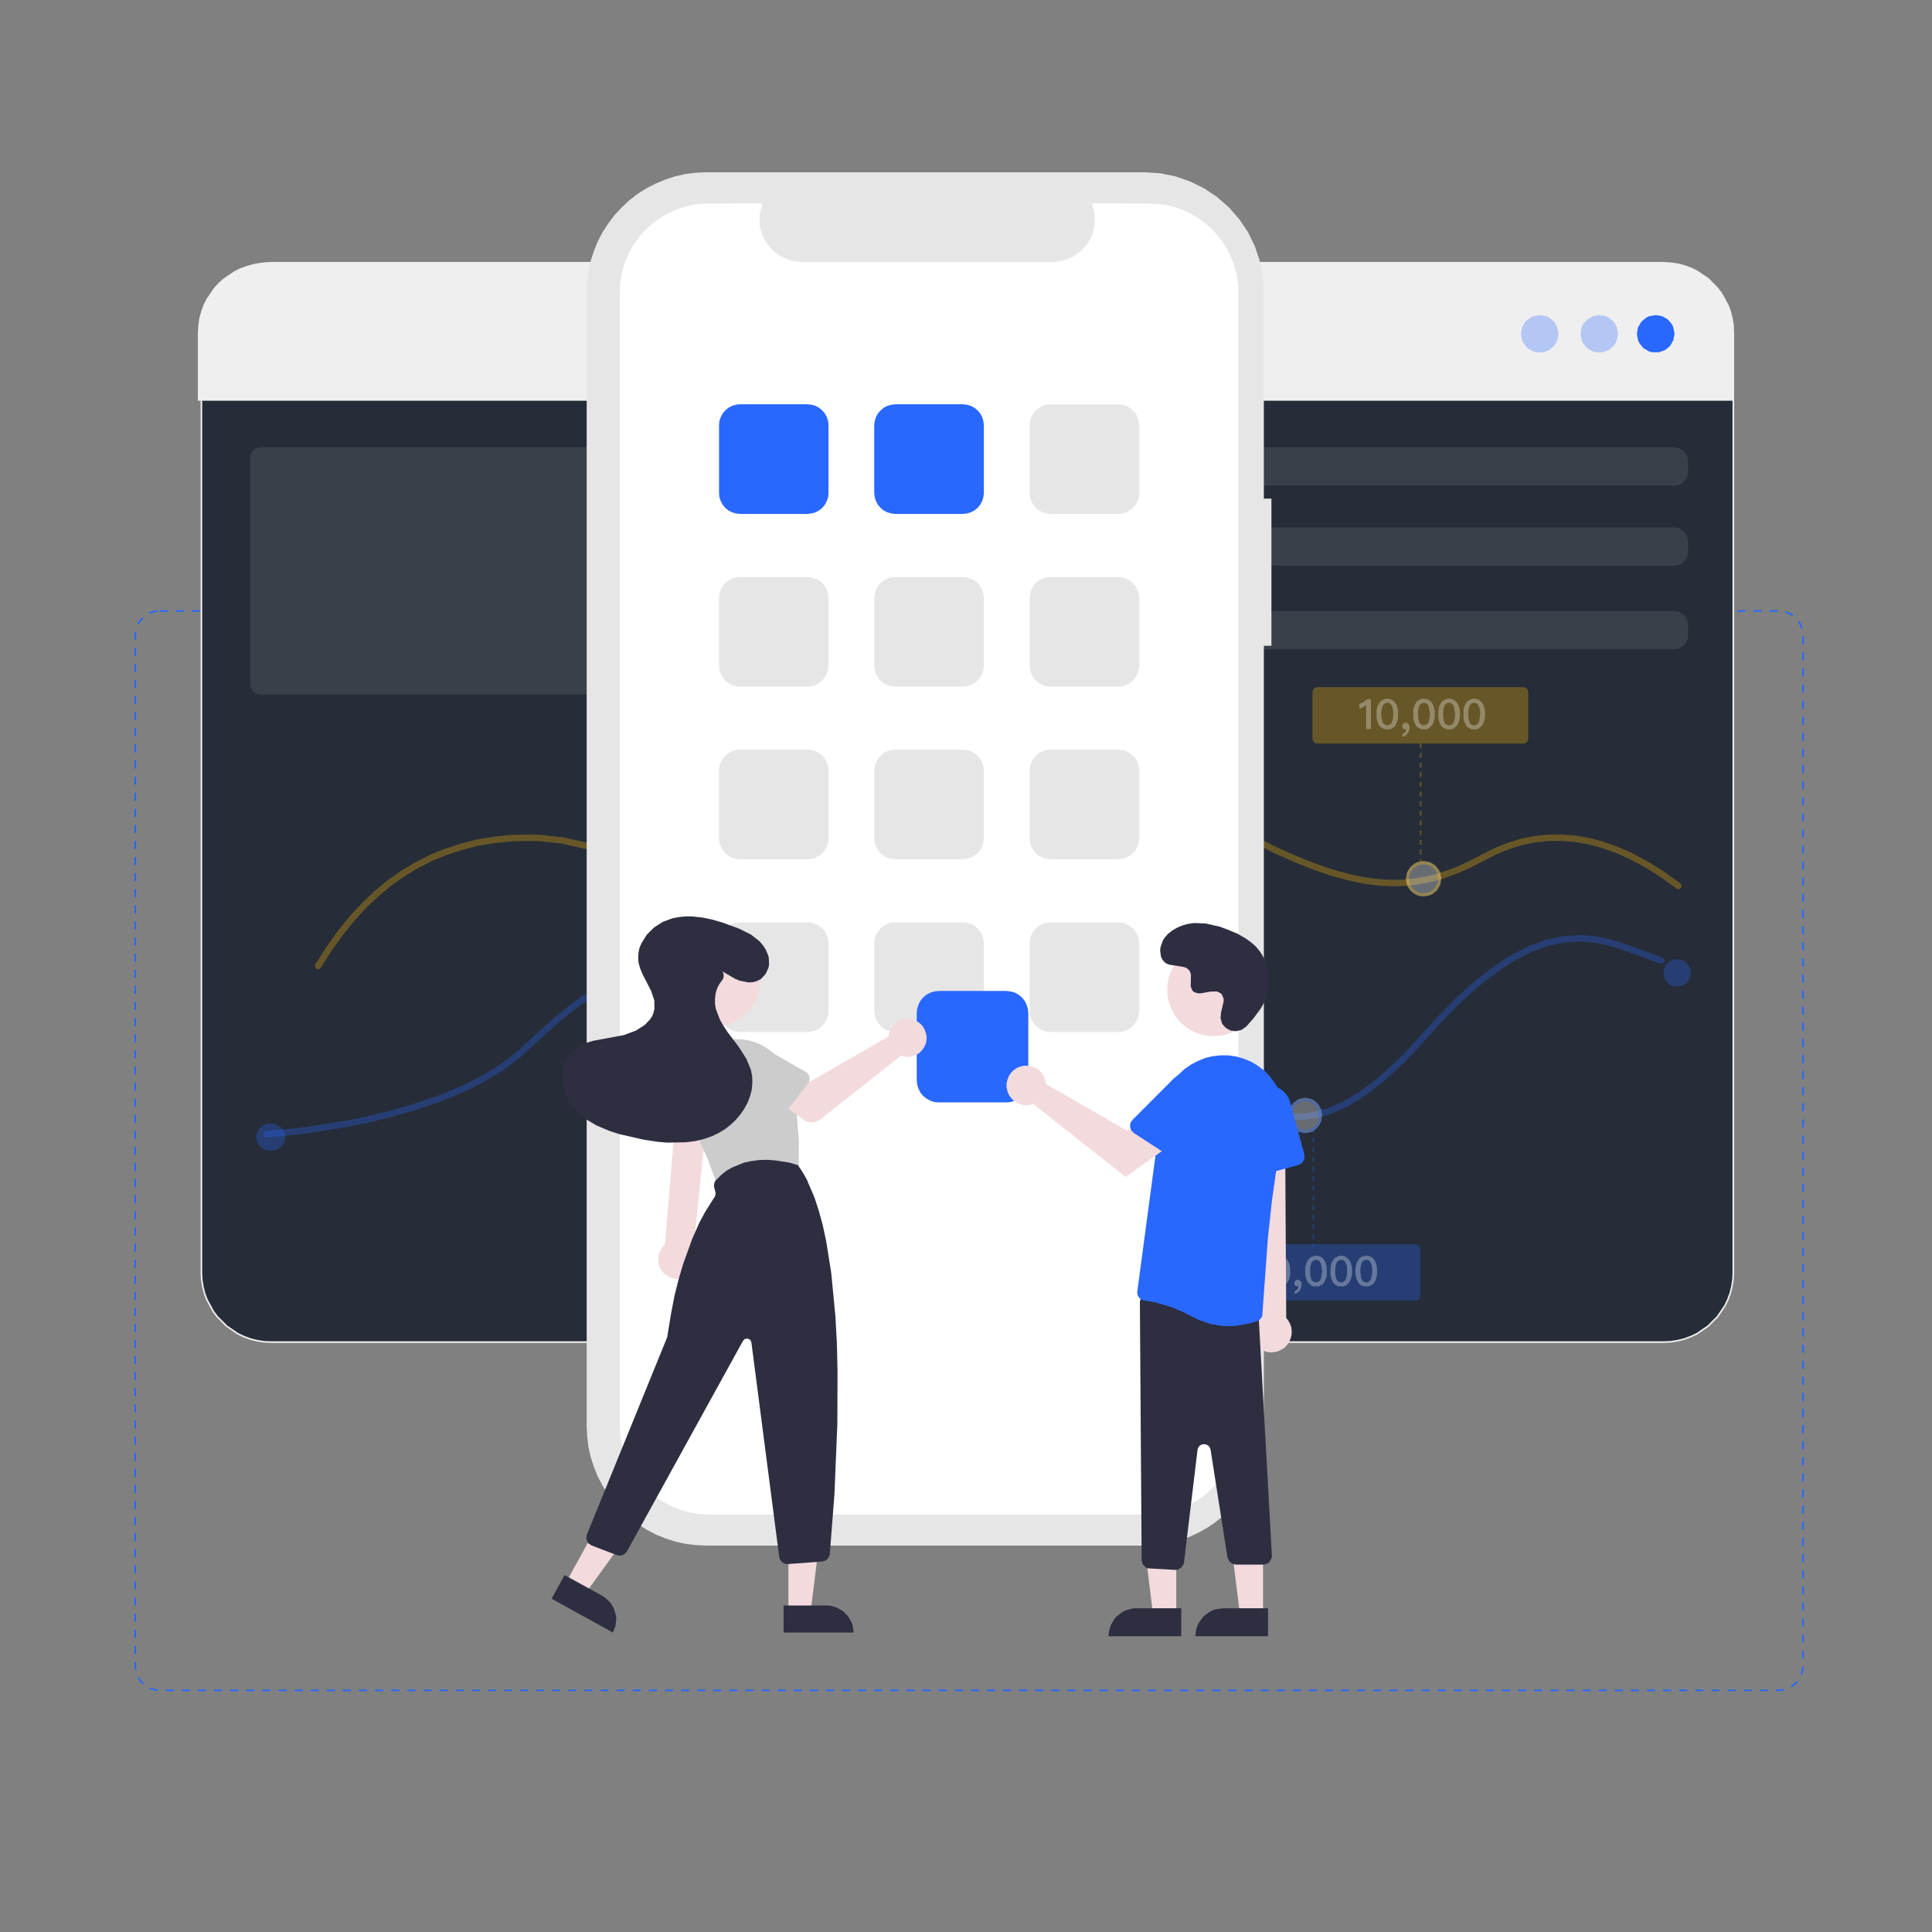
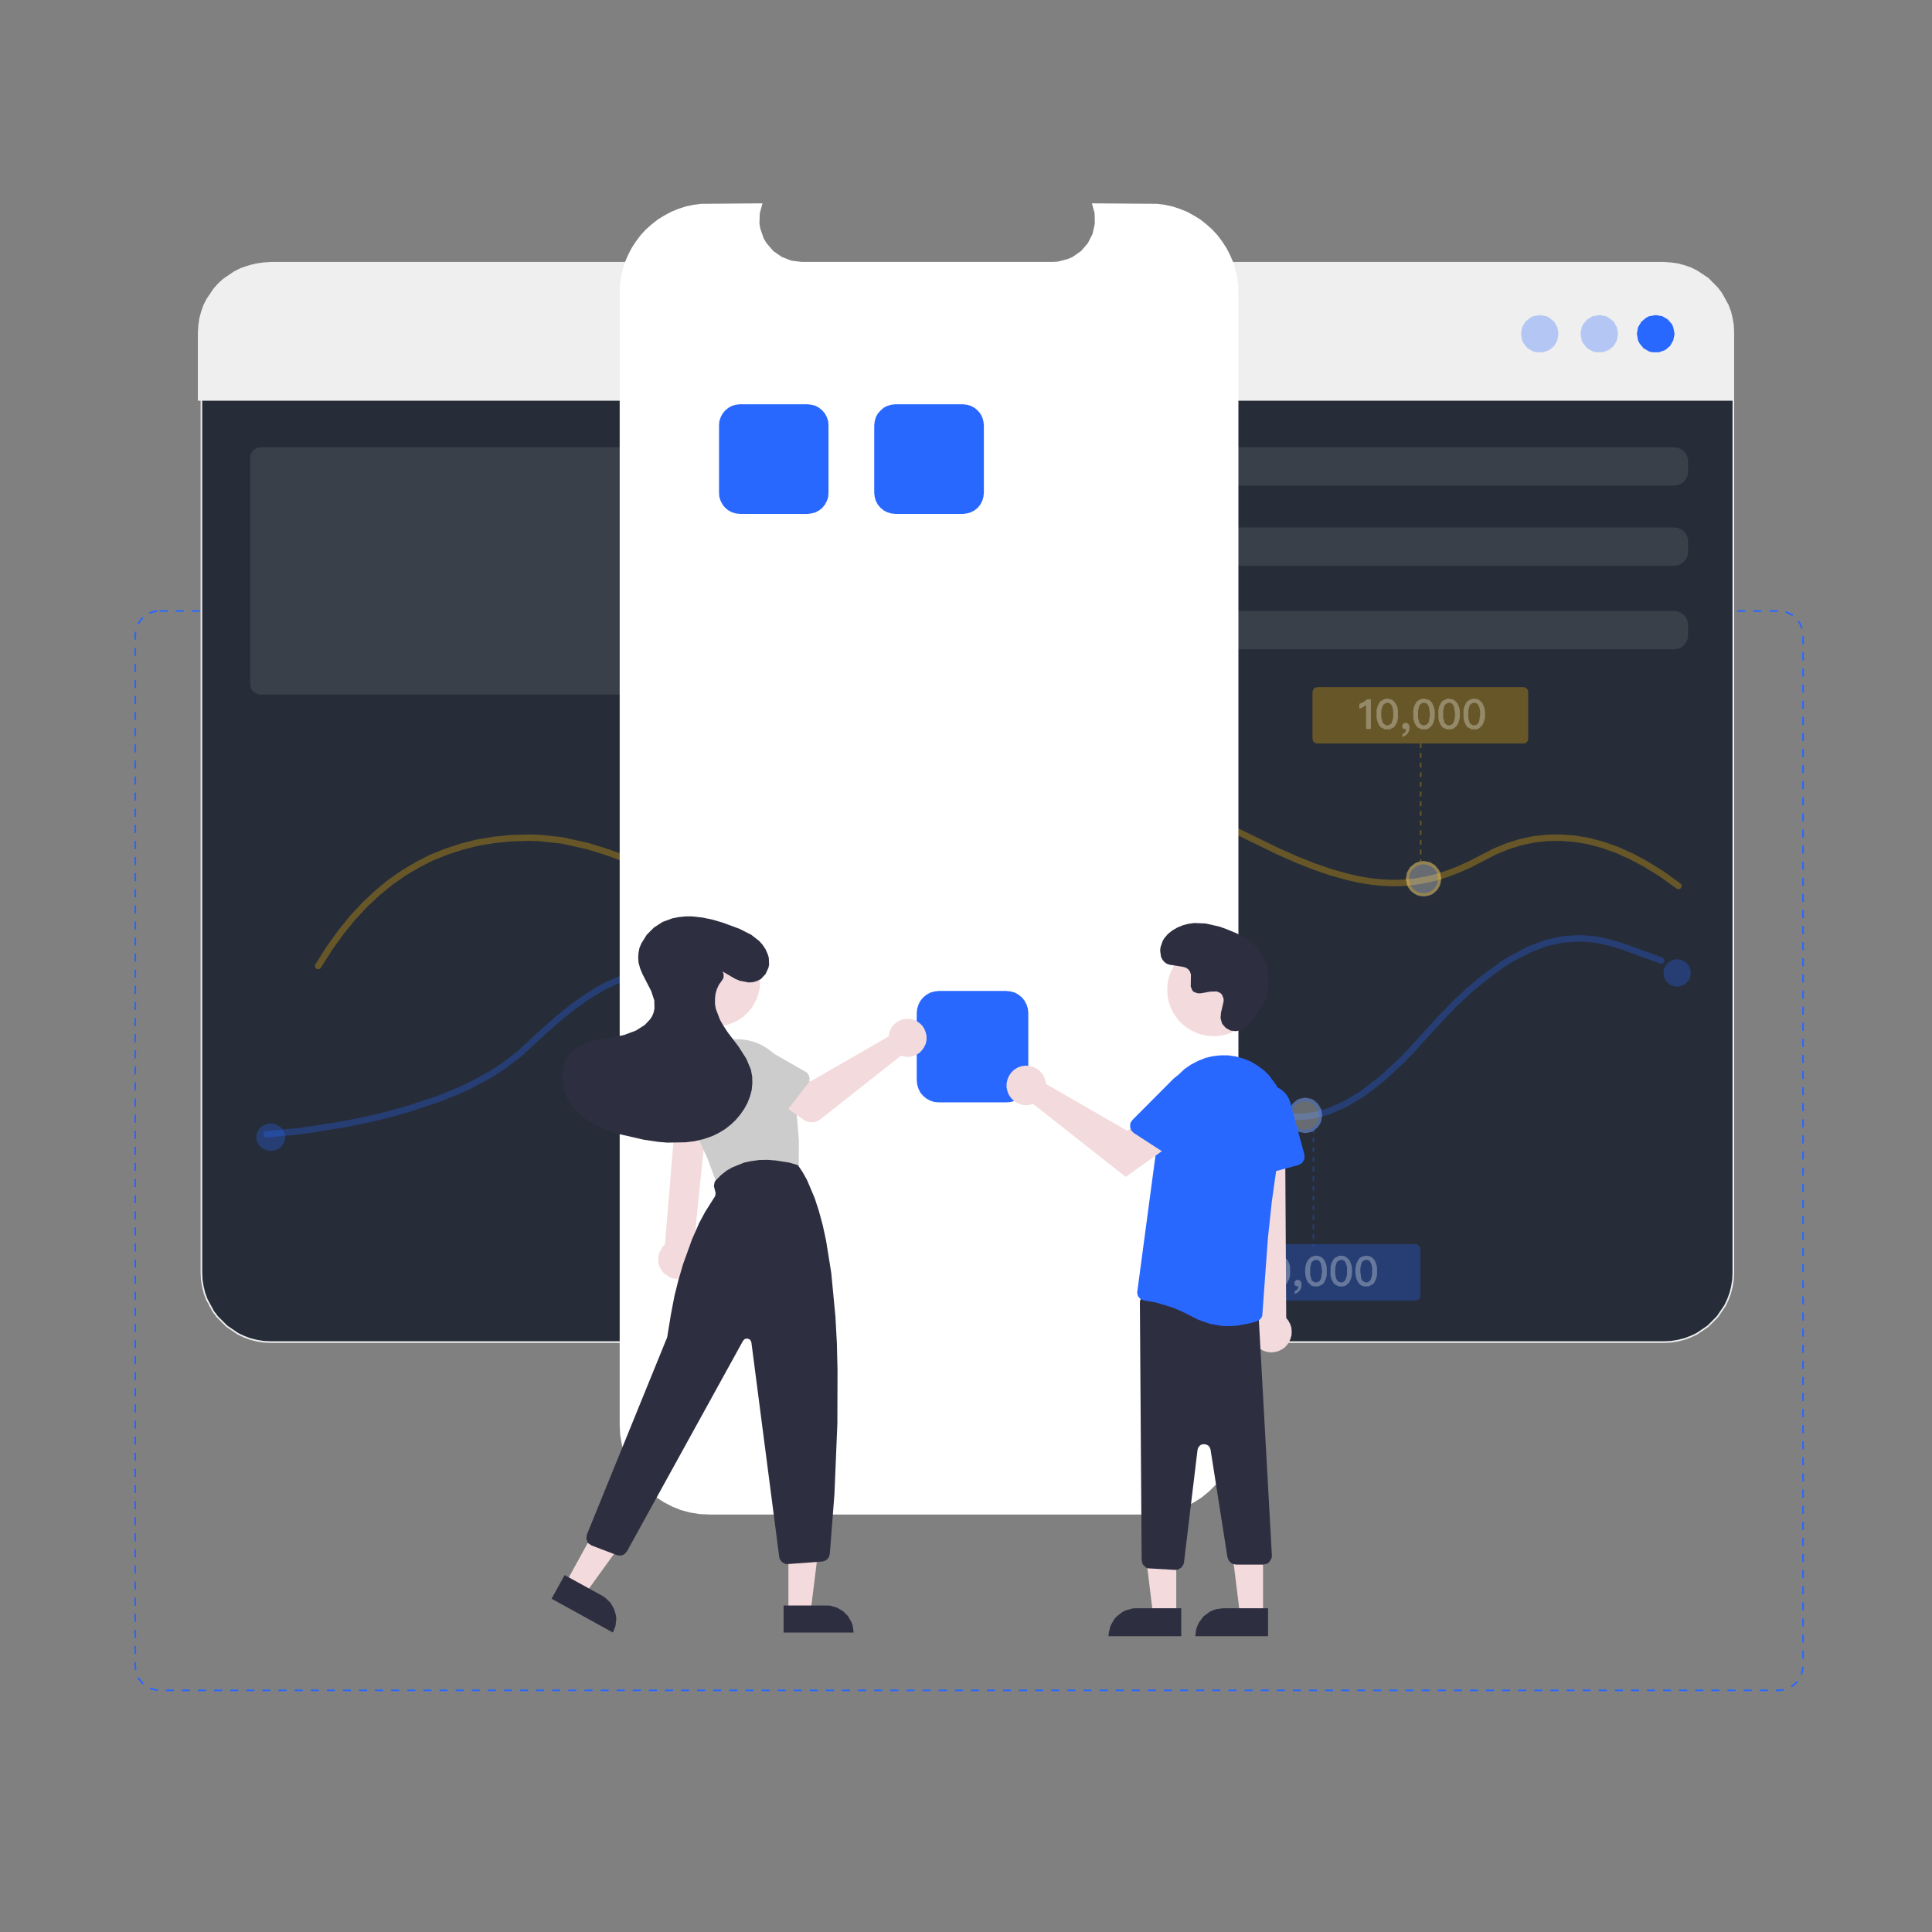
<svg xmlns="http://www.w3.org/2000/svg" height="1200" node-id="1" sillyvg="true" template-height="1200" template-width="1200" version="1.1" viewBox="0 0 1200 1200" width="1200">
  <rect x="0" y="0" width="1200" height="1200" fill="#808080" stroke="none" />
  <defs node-id="69" />
  <g node-id="72">
    <path d="M 99.10 379.50 L 1104.70 379.50 L 1107.50 379.70 L 1110.00 380.40 L 1112.40 381.50 L 1114.50 383.00 L 1116.30 384.90 L 1117.80 387.00 L 1118.90 389.30 L 1119.60 391.90 L 1119.90 394.60 L 1119.90 1034.70 L 1119.60 1037.50 L 1118.90 1040.00 L 1117.80 1042.40 L 1116.30 1044.50 L 1114.50 1046.30 L 1112.40 1047.80 L 1110.00 1048.90 L 1107.50 1049.60 L 1104.70 1049.90 L 99.10 1049.90 L 96.40 1049.60 L 93.80 1048.90 L 91.50 1047.80 L 89.40 1046.30 L 87.60 1044.50 L 86.10 1042.40 L 84.90 1040.00 L 84.30 1037.50 L 84.00 1034.70 L 84.00 394.60 L 84.30 391.90 L 84.90 389.30 L 86.10 387.00 L 87.60 384.90 L 89.40 383.00 L 91.50 381.50 L 93.80 380.40 L 96.40 379.70 L 99.10 379.50 Z" fill="none" group-id="2" id="line" node-id="4" stroke="#2867ff" stroke-dasharray="5 5" stroke-linecap="butt" stroke-width="1" target-height="670.4" target-width="1035.9" target-x="84" target-y="379.5" />
  </g>
  <g node-id="73">
    <g node-id="79">
      <path d="M 168.30 163.20 L 1033.40 163.20 L 1037.80 163.50 L 1042.10 164.10 L 1046.20 165.20 L 1050.20 166.60 L 1054.00 168.50 L 1060.90 173.10 L 1066.70 179.00 L 1069.20 182.30 L 1073.20 189.60 L 1074.70 193.60 L 1075.70 197.70 L 1076.40 202.00 L 1076.60 206.50 L 1076.60 790.40 L 1076.40 794.90 L 1075.70 799.10 L 1074.70 803.20 L 1073.20 807.20 L 1071.40 811.00 L 1066.70 817.90 L 1060.90 823.70 L 1054.00 828.40 L 1050.20 830.20 L 1046.20 831.70 L 1042.10 832.70 L 1037.80 833.40 L 1033.40 833.60 L 168.30 833.60 L 163.80 833.40 L 159.60 832.70 L 155.50 831.70 L 151.50 830.20 L 147.70 828.40 L 140.80 823.70 L 135.00 817.90 L 132.50 814.60 L 128.50 807.20 L 127.00 803.20 L 126.00 799.10 L 125.30 794.90 L 125.10 790.40 L 125.10 206.50 L 125.30 202.00 L 126.00 197.70 L 127.00 193.60 L 128.50 189.60 L 132.50 182.30 L 137.80 175.90 L 144.10 170.60 L 151.50 166.60 L 155.50 165.20 L 159.60 164.10 L 163.80 163.50 L 168.30 163.20 Z" fill="#262d38" fill-rule="evenodd" group-id="3,9" id="bg" node-id="6" stroke="#eeeeee" stroke-linecap="butt" stroke-width="1" target-height="670.4" target-width="951.5" target-x="125.1" target-y="163.2" />
    </g>
    <g node-id="80">
      <path d="M 166.20 163.20 L 1033.40 163.20 L 1037.80 163.50 L 1042.10 164.10 L 1046.20 165.20 L 1050.20 166.60 L 1057.50 170.60 L 1060.90 173.10 L 1066.70 179.00 L 1071.40 185.80 L 1073.20 189.60 L 1074.70 193.60 L 1075.70 197.70 L 1076.40 202.00 L 1076.60 206.50 L 1076.60 248.90 L 122.90 248.90 L 122.90 206.50 L 123.20 202.00 L 123.80 197.70 L 124.90 193.60 L 126.30 189.60 L 128.20 185.80 L 132.80 179.00 L 135.60 175.90 L 138.70 173.10 L 145.50 168.50 L 149.30 166.60 L 153.30 165.20 L 157.40 164.10 L 161.70 163.50 L 166.20 163.20 Z" fill="#efefef" fill-rule="evenodd" group-id="3,10" id="bg_title" node-id="7" stroke="none" target-height="85.7" target-width="953.7" target-x="122.9" target-y="163.2" />
    </g>
    <g node-id="81">
      <g node-id="114">
        <path d="M 956.40 195.70 L 960.50 196.40 L 962.30 197.30 L 965.30 199.80 L 967.30 203.30 L 968.00 207.30 L 967.30 211.40 L 965.30 214.90 L 962.30 217.40 L 958.50 218.80 L 954.20 218.80 L 952.30 218.30 L 948.80 216.30 L 946.30 213.20 L 945.40 211.40 L 944.70 207.30 L 945.40 203.30 L 947.40 199.80 L 950.50 197.30 L 952.30 196.40 L 956.40 195.70 Z M 993.30 195.70 L 997.40 196.40 L 999.20 197.30 L 1002.30 199.80 L 1004.30 203.30 L 1005.00 207.30 L 1004.30 211.40 L 1002.30 214.90 L 999.20 217.40 L 995.50 218.80 L 991.20 218.80 L 989.30 218.30 L 985.80 216.30 L 983.30 213.20 L 982.40 211.40 L 981.70 207.30 L 982.40 203.30 L 983.30 201.40 L 985.80 198.40 L 989.30 196.40 L 993.30 195.70 Z" fill="#2968ff" fill-opacity="0.3" fill-rule="evenodd" group-id="3,11,44" id="路径_1292" node-id="9" stroke="none" target-height="23.1" target-width="60.3" target-x="944.7" target-y="195.7" />
      </g>
      <path d="M 1028.40 195.70 L 1032.50 196.40 L 1035.90 198.40 L 1038.50 201.40 L 1039.30 203.30 L 1040.10 207.30 L 1039.30 211.40 L 1037.30 214.90 L 1034.30 217.40 L 1030.50 218.80 L 1026.20 218.80 L 1024.30 218.30 L 1020.80 216.30 L 1018.30 213.20 L 1017.40 211.40 L 1016.70 207.30 L 1017.40 203.30 L 1019.50 199.80 L 1022.50 197.30 L 1024.30 196.40 L 1028.40 195.70 Z" fill="#2968ff" fill-rule="evenodd" group-id="3,11,45" id="路径_1295" node-id="10" stroke="none" target-height="23.1" target-width="23.4" target-x="1016.7" target-y="195.7" />
    </g>
  </g>
  <g node-id="74">
    <g node-id="82">
      <g node-id="116">
        <path d="M 165.60 704.50 L 184.00 702.80 L 192.90 701.60 L 215.20 698.00 L 228.00 695.40 L 241.00 692.30 L 254.50 688.50 L 272.50 682.50 L 281.40 678.90 L 290.10 675.10 L 298.40 670.80 L 306.40 666.30 L 312.20 662.50 L 322.80 654.40 L 337.70 640.60 L 347.10 632.40 L 355.80 625.40 L 362.80 620.40 L 369.40 616.10 L 375.80 612.50 L 382.00 609.60 L 388.40 607.00 L 394.80 605.10 L 401.00 603.90 L 407.20 603.20 L 412.20 603.20 L 417.20 603.50 L 422.30 604.30 L 427.50 605.40 L 432.90 607.10 L 439.20 609.60 L 445.80 612.80 L 452.80 616.80 L 460.20 621.70 L 489.60 643.30 L 499.10 649.80 L 511.90 657.60 L 518.30 660.80 L 525.00 663.60 L 531.70 665.90 L 538.60 667.50 L 543.90 668.30 L 549.30 668.70 L 555.00 668.60 L 560.80 668.20 L 566.50 667.20 L 572.60 665.80 L 578.90 663.70 L 585.70 661.10 L 592.10 658.10 L 599.00 654.40 L 606.30 649.90 L 621.10 639.90 L 627.60 636.10 L 633.70 632.90 L 639.40 630.40 L 645.50 628.10 L 651.30 626.50 L 656.70 625.30 L 661.80 624.60 L 672.20 624.40 L 681.70 625.60 L 687.80 627.10 L 693.60 629.00 L 699.10 631.40 L 709.60 637.10 L 721.50 645.40 L 745.50 664.30 L 755.50 670.50 L 772.20 681.90 L 778.30 685.60 L 784.90 688.90 L 789.50 690.70 L 794.40 692.10 L 799.50 693.10 L 804.70 693.60 L 810.30 693.50 L 816.30 692.70 L 825.30 690.30 L 835.60 685.70 L 846.00 679.50 L 858.00 670.30 L 869.90 659.40 L 876.60 652.50 L 894.50 632.80 L 904.20 622.80 L 913.10 614.60 L 920.10 608.70 L 932.70 599.30 L 938.40 595.70 L 950.10 589.60 L 960.50 585.70 L 970.70 583.50 L 980.10 582.80 L 986.30 583.10 L 992.20 583.80 L 998.00 585.00 L 1006.60 587.40 L 1031.80 596.60" fill="none" group-id="4,12,46" id="路径_2330" node-id="13" stroke="#2867ff" stroke-linecap="round" stroke-opacity="0.298" stroke-width="4" target-height="121.7" target-width="866.2" target-x="165.6" target-y="582.8" />
      </g>
      <g node-id="117">
        <path d="M 177.20 706.30 L 176.90 708.60 L 176.00 710.60 L 174.60 712.30 L 172.80 713.70 L 170.60 714.50 L 168.20 714.80 L 165.80 714.50 L 163.70 713.70 L 161.80 712.30 L 160.40 710.60 L 159.50 708.60 L 159.20 706.30 L 159.50 704.10 L 160.40 702.00 L 161.80 700.30 L 163.70 699.00 L 165.80 698.10 L 168.20 697.80 L 170.60 698.10 L 172.80 699.00 L 174.60 700.30 L 176.00 702.00 L 176.90 704.10 L 177.20 706.30 Z" fill="#2867ff" fill-opacity="0.298" fill-rule="nonzero" group-id="4,12,47" id="椭圆_113" node-id="14" stroke="none" target-height="17" target-width="18" target-x="159.2" target-y="697.8" />
      </g>
      <g node-id="118">
        <path d="M 168.20 695.30 L 170.40 695.50 L 172.60 696.10 L 174.50 697.10 L 176.30 698.50 L 177.80 700.20 L 178.80 702.10 L 179.50 704.10 L 179.70 706.30 L 179.50 708.50 L 178.80 710.60 L 177.80 712.50 L 176.30 714.20 L 174.50 715.50 L 172.60 716.50 L 170.40 717.10 L 168.20 717.30 L 166.00 717.10 L 163.90 716.50 L 161.90 715.50 L 160.10 714.20 L 158.70 712.50 L 157.60 710.60 L 156.90 708.50 L 156.70 706.30 L 156.90 704.10 L 157.60 702.10 L 158.70 700.20 L 160.10 698.50 L 161.90 697.10 L 163.90 696.10 L 166.00 695.50 L 168.20 695.30 Z M 168.20 712.30 L 169.90 712.20 L 171.40 711.60 L 172.70 710.70 L 173.70 709.50 L 174.40 708.00 L 174.70 706.30 L 174.40 704.70 L 173.70 703.20 L 171.40 701.10 L 169.90 700.50 L 166.50 700.50 L 165.00 701.10 L 162.70 703.20 L 162.00 704.70 L 161.70 706.30 L 162.00 708.00 L 162.70 709.50 L 163.70 710.70 L 165.00 711.60 L 166.50 712.20 L 168.20 712.30 Z" fill="#2867ff" fill-opacity="0" fill-rule="nonzero" group-id="4,12,48" id="椭圆_113_-_轮廓" node-id="15" stroke="none" target-height="22" target-width="23" target-x="156.7" target-y="695.3" />
      </g>
      <g node-id="119">
        <path d="M 1050.20 604.30 L 1049.90 606.60 L 1049.10 608.60 L 1047.70 610.30 L 1046.00 611.70 L 1044.00 612.50 L 1041.70 612.80 L 1039.40 612.50 L 1037.40 611.70 L 1035.70 610.30 L 1034.40 608.60 L 1033.50 606.60 L 1033.20 604.30 L 1033.50 602.10 L 1034.40 600.00 L 1035.70 598.30 L 1037.40 597.00 L 1039.40 596.10 L 1041.70 595.80 L 1044.00 596.10 L 1046.00 597.00 L 1047.70 598.30 L 1049.10 600.00 L 1049.90 602.10 L 1050.20 604.30 Z" fill="#2867ff" fill-opacity="0.298" fill-rule="nonzero" group-id="4,12,49" id="椭圆_114" node-id="16" stroke="none" target-height="17" target-width="17" target-x="1033.2" target-y="595.8" />
      </g>
      <g node-id="120">
        <path d="M 1041.70 593.30 L 1045.60 594.00 L 1047.30 594.80 L 1050.10 597.20 L 1052.00 600.50 L 1052.70 604.30 L 1052.00 608.20 L 1050.10 611.40 L 1047.30 613.80 L 1043.70 615.10 L 1039.70 615.10 L 1037.90 614.60 L 1034.60 612.70 L 1032.20 609.90 L 1031.40 608.20 L 1030.70 604.30 L 1031.40 600.50 L 1033.30 597.20 L 1036.20 594.80 L 1037.90 594.00 L 1041.70 593.30 Z M 1041.70 610.30 L 1043.30 610.10 L 1046.00 608.60 L 1046.90 607.40 L 1047.50 606.00 L 1047.70 604.30 L 1047.50 602.70 L 1046.90 601.30 L 1044.70 599.20 L 1043.30 598.60 L 1041.70 598.30 L 1040.10 598.60 L 1038.70 599.20 L 1036.50 601.30 L 1035.90 602.70 L 1035.70 604.30 L 1035.90 606.00 L 1036.50 607.40 L 1037.50 608.60 L 1038.70 609.50 L 1040.10 610.10 L 1041.70 610.30 Z" fill="#2867ff" fill-opacity="0" fill-rule="nonzero" group-id="4,12,50" id="椭圆_114_-_轮廓" node-id="17" stroke="none" target-height="21.8" target-width="22" target-x="1030.7" target-y="593.3" />
      </g>
      <g node-id="121">
        <path d="M 821.20 692.80 L 820.60 696.70 L 818.70 699.90 L 816.00 702.30 L 814.40 703.10 L 810.70 703.80 L 807.00 703.10 L 805.40 702.30 L 802.70 699.90 L 800.90 696.70 L 800.20 692.80 L 800.90 689.00 L 802.70 685.70 L 805.40 683.30 L 807.00 682.50 L 810.70 681.80 L 814.40 682.50 L 816.00 683.30 L 818.70 685.70 L 820.60 689.00 L 821.20 692.80 Z" fill="#ffffff" fill-opacity="0.298" fill-rule="nonzero" group-id="4,12,51" id="椭圆_115" node-id="18" stroke="none" target-height="22" target-width="21" target-x="800.2" target-y="681.8" />
      </g>
      <g node-id="122">
        <path d="M 810.70 683.80 L 808.40 684.20 L 806.30 685.20 L 804.60 686.60 L 803.30 688.40 L 802.50 690.50 L 802.20 692.80 L 802.50 695.20 L 803.30 697.30 L 804.60 699.10 L 806.30 700.50 L 808.40 701.40 L 810.70 701.80 L 813.00 701.40 L 815.10 700.50 L 816.80 699.10 L 818.10 697.30 L 819.00 695.20 L 819.20 692.80 L 819.00 690.50 L 818.10 688.40 L 816.80 686.60 L 815.10 685.20 L 813.00 684.20 L 810.70 683.80 M 810.70 681.80 L 814.50 682.60 L 817.60 684.50 L 819.90 687.40 L 820.60 689.10 L 821.20 692.80 L 820.60 696.60 L 818.80 699.80 L 816.10 702.20 L 814.50 703.10 L 810.70 703.80 L 807.00 703.10 L 805.30 702.20 L 802.60 699.80 L 800.80 696.60 L 800.20 692.80 L 800.80 689.10 L 801.60 687.40 L 803.80 684.50 L 807.00 682.60 L 810.70 681.80 Z" fill="#2867ff" fill-opacity="0.298" fill-rule="nonzero" group-id="4,12,52" id="椭圆_115_-_轮廓" node-id="19" stroke="none" target-height="22" target-width="21" target-x="800.2" target-y="681.8" />
      </g>
      <g node-id="123">
        <g node-id="128">
          <path d="M 751.20 772.80 L 879.20 772.80 L 880.40 773.10 L 881.30 773.70 L 882.00 774.70 L 882.20 775.80 L 882.20 804.80 L 882.00 806.00 L 881.30 807.00 L 880.40 807.60 L 879.20 807.80 L 751.20 807.80 L 750.00 807.60 L 749.10 807.00 L 748.50 806.00 L 748.20 804.80 L 748.20 775.80 L 748.50 774.70 L 749.10 773.70 L 750.00 773.10 L 751.20 772.80 Z" fill="#2867ff" fill-opacity="0.298" fill-rule="nonzero" group-id="4,12,53,58" id="矩形_1563" node-id="21" stroke="none" target-height="35" target-width="134" target-x="748.2" target-y="772.8" />
        </g>
        <g node-id="129">
          <path d="M 782.20 780.30 L 779.90 782.10 L 777.30 783.20 L 777.30 786.20 L 779.50 785.30 L 781.50 783.90 L 781.50 798.80 L 784.50 798.80 L 784.50 780.30 Z M 794.70 779.90 L 793.20 780.10 L 790.60 781.40 L 789.60 782.60 L 788.60 784.80 L 788.00 787.10 L 788.00 792.00 L 788.60 794.30 L 789.60 796.50 L 790.60 797.70 L 791.80 798.50 L 793.20 799.00 L 796.20 799.00 L 798.80 797.70 L 799.70 796.50 L 800.80 794.30 L 801.30 792.00 L 801.30 787.10 L 800.80 784.80 L 799.70 782.60 L 797.60 780.60 L 794.70 779.90 Z M 794.70 782.50 L 796.00 782.70 L 797.00 783.50 L 797.80 785.00 L 798.40 789.60 L 798.30 791.90 L 797.40 795.10 L 795.70 796.40 L 794.70 796.60 L 793.60 796.40 L 792.00 795.20 L 791.00 791.90 L 790.90 789.60 L 791.00 787.20 L 792.00 783.90 L 793.60 782.70 L 794.70 782.50 Z M 806.10 794.90 L 805.20 795.00 L 804.00 796.20 L 804.00 797.80 L 804.40 798.40 L 805.10 798.90 L 806.50 798.90 L 805.90 800.80 L 804.10 802.00 L 804.10 803.70 L 805.90 802.90 L 807.30 801.60 L 808.20 799.90 L 808.40 796.80 L 807.80 795.80 L 807.10 795.10 L 806.10 794.90 Z M 817.40 779.90 L 814.50 780.60 L 812.40 782.60 L 811.30 784.80 L 810.80 787.10 L 810.60 789.60 L 810.80 792.00 L 811.30 794.30 L 812.40 796.50 L 814.50 798.50 L 815.90 799.00 L 818.90 799.00 L 821.50 797.70 L 822.50 796.50 L 823.50 794.30 L 824.10 792.00 L 824.10 787.10 L 823.50 784.80 L 822.50 782.60 L 821.50 781.40 L 820.30 780.60 L 818.90 780.10 L 817.40 779.90 Z M 817.40 782.50 L 818.70 782.70 L 819.70 783.50 L 820.50 785.00 L 821.20 789.60 L 820.50 794.20 L 819.40 795.90 L 817.40 796.60 L 816.40 796.40 L 814.70 795.20 L 813.80 791.90 L 813.80 787.20 L 814.70 783.90 L 816.30 782.70 L 817.40 782.50 Z M 833.00 779.90 L 831.50 780.10 L 828.90 781.40 L 828.00 782.60 L 826.90 784.80 L 826.40 787.10 L 826.40 792.00 L 826.90 794.30 L 828.00 796.50 L 828.90 797.70 L 831.50 799.00 L 834.50 799.00 L 835.90 798.50 L 838.10 796.50 L 839.10 794.30 L 839.70 792.00 L 839.80 789.60 L 839.70 787.10 L 839.10 784.80 L 838.10 782.60 L 835.90 780.60 L 834.50 780.10 L 833.00 779.90 Z M 833.00 782.50 L 834.30 782.70 L 835.30 783.50 L 836.10 785.00 L 836.70 787.20 L 836.60 791.90 L 835.70 795.10 L 834.10 796.40 L 833.00 796.60 L 831.00 795.90 L 829.90 794.20 L 829.40 791.90 L 829.30 789.60 L 829.40 787.20 L 830.30 783.90 L 831.90 782.70 L 833.00 782.50 Z M 848.60 779.90 L 845.70 780.60 L 844.50 781.40 L 843.60 782.60 L 842.50 784.80 L 842.00 787.10 L 841.80 789.60 L 842.00 792.00 L 842.50 794.30 L 843.60 796.50 L 844.50 797.70 L 845.70 798.50 L 847.10 799.00 L 850.10 799.00 L 852.70 797.70 L 853.70 796.50 L 854.70 794.30 L 855.30 792.00 L 855.30 787.10 L 854.70 784.80 L 853.70 782.60 L 852.70 781.40 L 851.50 780.60 L 850.10 780.10 L 848.60 779.90 Z M 848.60 782.50 L 849.90 782.70 L 850.90 783.50 L 851.70 785.00 L 852.30 787.20 L 852.20 791.90 L 851.30 795.10 L 849.70 796.40 L 848.60 796.60 L 846.60 795.90 L 845.50 794.20 L 844.90 789.60 L 845.00 787.20 L 845.90 783.90 L 847.50 782.70 L 848.60 782.50 Z" fill="#ffffff" fill-opacity="0.298" fill-rule="nonzero" group-id="4,12,53,59" id="路径_2566" node-id="22" stroke="none" target-height="23.8" target-width="78" target-x="777.3" target-y="779.9" />
        </g>
        <path d="M 815.80 700.60 L 815.80 774.10" fill="none" group-id="4,12,53,60" id="直线_1" node-id="23" stroke="#2867ff" stroke-dasharray="3 3" stroke-linecap="butt" stroke-opacity="0.298" stroke-width="1" target-height="73.5" target-width="0" target-x="815.8" target-y="700.6" />
      </g>
    </g>
    <g node-id="83">
      <g node-id="124">
        <path d="M 197.60 600.00 L 204.50 589.10 L 211.60 579.20 L 218.90 570.20 L 226.50 562.00 L 234.30 554.70 L 242.30 548.10 L 250.60 542.30 L 259.20 537.20 L 268.00 532.70 L 277.20 529.00 L 286.70 525.90 L 296.50 523.40 L 306.70 521.70 L 317.40 520.60 L 328.50 520.30 L 335.50 520.50 L 349.20 522.00 L 364.90 525.50 L 373.80 528.20 L 382.50 531.20 L 395.50 536.30 L 445.40 558.20 L 457.30 562.70 L 465.30 565.30 L 473.10 567.30 L 480.70 568.90 L 486.50 569.70 L 492.20 570.00 L 497.90 569.90 L 503.50 569.50 L 509.00 568.50 L 514.50 567.00 L 520.00 565.00 L 525.60 562.30 L 530.80 559.30 L 536.10 555.50 L 541.50 550.90 L 547.10 545.40 L 583.50 506.70 L 593.90 496.60 L 600.90 490.30 L 607.80 485.00 L 614.50 480.40 L 619.80 477.40 L 625.10 474.80 L 630.50 472.70 L 636.00 471.00 L 641.60 469.90 L 647.50 469.20 L 653.70 469.10 L 660.40 469.40 L 666.80 470.30 L 673.80 471.70 L 681.40 473.80 L 689.60 476.60 L 706.00 483.40 L 715.50 488.00 L 768.80 516.60 L 794.10 528.90 L 805.20 533.80 L 816.50 538.30 L 827.00 541.90 L 836.80 544.60 L 844.20 546.30 L 851.50 547.50 L 858.50 548.20 L 865.30 548.50 L 872.10 548.30 L 878.90 547.60 L 885.70 546.40 L 892.50 544.80 L 899.20 542.60 L 906.00 540.00 L 913.10 536.80 L 928.60 528.80 L 936.70 525.50 L 944.80 523.00 L 953.00 521.30 L 961.10 520.40 L 969.40 520.30 L 977.80 520.90 L 986.30 522.30 L 995.00 524.60 L 1003.90 527.70 L 1013.10 531.80 L 1022.60 536.90 L 1032.40 543.00 L 1042.50 550.30" fill="none" group-id="4,13,54" id="路径_2334" node-id="25" stroke="#ffb906" stroke-linecap="round" stroke-opacity="0.298" stroke-width="4" target-height="130.9" target-width="844.9" target-x="197.6" target-y="469.1" />
      </g>
      <g node-id="125">
        <path d="M 200.70 584.30 L 202.90 584.60 L 205.00 585.20 L 206.90 586.30 L 208.50 587.80 L 209.90 589.50 L 210.90 591.50 L 211.50 593.60 L 211.70 595.80 L 211.50 598.10 L 210.90 600.20 L 209.90 602.20 L 208.50 603.90 L 206.90 605.40 L 205.00 606.40 L 202.90 607.10 L 200.70 607.30 L 198.50 607.10 L 196.40 606.40 L 194.50 605.40 L 192.90 603.90 L 191.50 602.20 L 190.50 600.20 L 189.90 598.10 L 189.70 595.80 L 189.90 593.60 L 190.50 591.50 L 191.50 589.50 L 192.90 587.80 L 194.50 586.30 L 196.40 585.20 L 198.50 584.60 L 200.70 584.30 Z M 200.70 602.30 L 202.40 602.00 L 203.80 601.40 L 205.10 600.30 L 206.00 599.00 L 206.50 597.50 L 206.50 594.10 L 206.00 592.70 L 205.10 591.30 L 203.80 590.30 L 202.40 589.60 L 200.70 589.30 L 199.00 589.60 L 197.60 590.30 L 196.40 591.30 L 195.40 592.70 L 194.90 594.10 L 194.90 597.50 L 195.40 599.00 L 197.60 601.40 L 199.00 602.00 L 200.70 602.30 Z" fill="#ffb906" fill-opacity="0" fill-rule="nonzero" group-id="4,13,55" id="椭圆_116_-_轮廓" node-id="26" stroke="none" target-height="23" target-width="22" target-x="189.7" target-y="584.3" />
      </g>
      <g node-id="126">
        <path d="M 1041.70 535.30 L 1045.60 536.00 L 1047.30 536.80 L 1050.10 539.20 L 1052.00 542.50 L 1052.70 546.30 L 1052.00 550.20 L 1050.10 553.40 L 1047.30 555.80 L 1043.70 557.10 L 1039.70 557.10 L 1037.90 556.60 L 1034.60 554.70 L 1032.20 551.90 L 1031.40 550.20 L 1030.70 546.30 L 1031.40 542.50 L 1033.30 539.20 L 1036.20 536.80 L 1037.90 536.00 L 1041.70 535.30 Z M 1041.70 552.30 L 1043.30 552.10 L 1046.00 550.60 L 1047.50 548.00 L 1047.70 546.30 L 1047.50 544.70 L 1046.90 543.30 L 1044.70 541.20 L 1043.30 540.60 L 1041.70 540.30 L 1038.70 541.20 L 1036.50 543.30 L 1035.70 546.30 L 1035.90 548.00 L 1037.50 550.60 L 1038.70 551.50 L 1040.10 552.10 L 1041.70 552.30 Z" fill="#ffb906" fill-opacity="0" fill-rule="nonzero" group-id="4,13,56" id="椭圆_117_-_轮廓" node-id="27" stroke="none" target-height="21.8" target-width="22" target-x="1030.7" target-y="535.3" />
      </g>
      <g node-id="127">
        <g node-id="131">
          <path d="M 818.20 426.80 L 946.20 426.80 L 947.40 427.10 L 948.30 427.70 L 949.00 428.70 L 949.20 429.80 L 949.20 458.80 L 949.00 460.00 L 948.30 461.00 L 947.40 461.60 L 946.20 461.80 L 818.20 461.80 L 817.00 461.60 L 816.10 461.00 L 815.50 460.00 L 815.20 458.80 L 815.20 429.80 L 815.50 428.70 L 816.10 427.70 L 817.00 427.10 L 818.20 426.80 Z" fill="#ffb906" fill-opacity="0.298" fill-rule="nonzero" group-id="4,13,57,61" id="矩形_1563-2" node-id="29" stroke="none" target-height="35" target-width="134" target-x="815.2" target-y="426.8" />
        </g>
        <g node-id="132">
          <path d="M 849.20 434.30 L 846.90 436.10 L 844.30 437.20 L 844.30 440.20 L 846.50 439.30 L 848.50 437.90 L 848.50 452.80 L 851.50 452.80 L 851.50 434.30 Z M 861.70 433.90 L 860.20 434.10 L 857.60 435.40 L 856.60 436.60 L 855.60 438.80 L 855.00 441.10 L 855.00 446.00 L 855.60 448.30 L 856.60 450.50 L 857.60 451.70 L 860.20 453.00 L 863.20 453.00 L 865.80 451.70 L 866.70 450.50 L 867.80 448.30 L 868.30 446.00 L 868.30 441.10 L 867.80 438.80 L 866.70 436.60 L 864.60 434.60 L 861.70 433.90 Z M 861.70 436.50 L 863.00 436.70 L 864.00 437.50 L 864.80 439.00 L 865.30 441.20 L 865.40 443.60 L 865.30 445.90 L 864.40 449.10 L 862.70 450.40 L 861.70 450.60 L 860.60 450.40 L 859.00 449.20 L 858.00 445.90 L 857.90 443.60 L 858.00 441.20 L 859.00 437.90 L 860.60 436.70 L 861.70 436.50 Z M 873.10 448.90 L 872.20 449.00 L 871.00 450.20 L 871.00 451.80 L 871.40 452.40 L 872.10 452.90 L 873.50 452.90 L 872.90 454.80 L 871.10 456.00 L 871.10 457.70 L 872.90 456.90 L 874.30 455.60 L 875.20 453.90 L 875.50 452.00 L 875.40 450.80 L 874.80 449.80 L 874.00 449.10 L 873.10 448.90 Z M 884.40 433.90 L 882.90 434.10 L 880.30 435.40 L 879.40 436.60 L 878.30 438.80 L 877.80 441.10 L 877.80 446.00 L 878.30 448.30 L 879.40 450.50 L 880.30 451.70 L 882.90 453.00 L 885.90 453.00 L 887.30 452.50 L 889.50 450.50 L 890.50 448.30 L 891.10 446.00 L 891.20 443.60 L 891.10 441.10 L 890.50 438.80 L 889.50 436.60 L 888.50 435.40 L 887.30 434.60 L 884.40 433.90 Z M 884.40 436.50 L 885.70 436.70 L 886.70 437.50 L 887.50 439.00 L 888.20 443.60 L 887.50 448.20 L 886.40 449.90 L 884.40 450.60 L 883.40 450.40 L 881.70 449.20 L 880.80 445.90 L 880.80 441.20 L 881.70 437.90 L 883.30 436.70 L 884.40 436.50 Z M 900.00 433.90 L 898.50 434.10 L 895.90 435.40 L 895.00 436.60 L 893.90 438.80 L 893.40 441.10 L 893.40 446.00 L 893.90 448.30 L 895.00 450.50 L 895.90 451.70 L 898.50 453.00 L 901.50 453.00 L 902.90 452.50 L 905.10 450.50 L 906.10 448.30 L 906.70 446.00 L 906.80 443.60 L 906.70 441.10 L 906.10 438.80 L 905.10 436.60 L 902.90 434.60 L 900.00 433.90 Z M 900.00 436.50 L 901.30 436.70 L 902.30 437.50 L 903.10 439.00 L 903.80 443.60 L 903.60 445.90 L 903.10 448.20 L 902.00 449.90 L 900.00 450.60 L 899.00 450.40 L 897.30 449.20 L 896.40 445.90 L 896.40 441.20 L 897.30 437.90 L 898.90 436.70 L 900.00 436.50 Z M 915.60 433.90 L 914.10 434.10 L 911.50 435.40 L 910.60 436.60 L 909.50 438.80 L 909.00 441.10 L 909.00 446.00 L 909.50 448.30 L 910.60 450.50 L 911.50 451.70 L 914.10 453.00 L 917.10 453.00 L 918.50 452.50 L 920.70 450.50 L 921.70 448.30 L 922.30 446.00 L 922.40 443.60 L 922.30 441.10 L 921.70 438.80 L 920.70 436.60 L 918.50 434.60 L 917.10 434.10 L 915.60 433.90 Z M 915.60 436.50 L 916.90 436.70 L 917.90 437.50 L 918.70 439.00 L 919.30 441.20 L 919.40 443.60 L 918.70 448.20 L 917.60 449.90 L 915.60 450.60 L 914.60 450.40 L 912.90 449.20 L 912.00 445.90 L 912.00 441.20 L 912.90 437.90 L 914.50 436.70 L 915.60 436.50 Z" fill="#ffffff" fill-opacity="0.298" fill-rule="nonzero" group-id="4,13,57,62" id="路径_2565" node-id="30" stroke="none" target-height="23.8" target-width="78.1" target-x="844.3" target-y="433.9" />
        </g>
        <g node-id="133">
          <path d="M 882.40 461.70 L 882.40 535.20" fill="none" group-id="4,13,57,63" id="直线_1-2" node-id="31" stroke="#ffb906" stroke-dasharray="3 3" stroke-linecap="butt" stroke-opacity="0.298" stroke-width="1" target-height="73.5" target-width="0" target-x="882.4" target-y="461.7" />
        </g>
        <g node-id="134">
          <path d="M 895.20 545.80 L 894.50 549.70 L 892.60 552.90 L 889.80 555.30 L 888.10 556.10 L 884.20 556.80 L 880.40 556.10 L 878.70 555.30 L 875.80 552.90 L 873.90 549.70 L 873.20 545.80 L 873.90 542.00 L 875.80 538.70 L 878.70 536.30 L 880.40 535.50 L 884.20 534.80 L 888.10 535.50 L 891.30 537.40 L 893.70 540.30 L 894.50 542.00 L 895.20 545.80 Z" fill="#ffffff" fill-opacity="0.298" fill-rule="nonzero" group-id="4,13,57,64" id="椭圆_118" node-id="32" stroke="none" target-height="22" target-width="22" target-x="873.2" target-y="534.8" />
        </g>
        <path d="M 884.20 536.80 L 881.80 537.20 L 879.70 538.10 L 877.80 539.50 L 876.40 541.30 L 875.50 543.40 L 875.20 545.80 L 875.50 548.20 L 876.40 550.40 L 877.80 552.20 L 879.70 553.60 L 881.80 554.50 L 884.20 554.80 L 886.60 554.50 L 888.80 553.60 L 890.60 552.20 L 892.00 550.40 L 892.90 548.20 L 893.20 545.80 L 892.90 543.40 L 892.00 541.30 L 890.60 539.50 L 888.80 538.10 L 886.60 537.20 L 884.20 536.80 M 884.20 534.80 L 888.10 535.50 L 891.30 537.40 L 893.70 540.30 L 894.50 542.00 L 895.20 545.80 L 894.50 549.70 L 892.60 552.90 L 889.80 555.30 L 886.20 556.60 L 882.20 556.60 L 880.40 556.10 L 877.10 554.20 L 874.70 551.40 L 873.90 549.70 L 873.20 545.80 L 873.90 542.00 L 875.80 538.70 L 878.70 536.30 L 880.40 535.50 L 884.20 534.80 Z" fill="#ffb906" fill-opacity="0.298" fill-rule="nonzero" group-id="4,13,57,65" id="椭圆_118_-_轮廓" node-id="33" stroke="none" target-height="21.8" target-width="22" target-x="873.2" target-y="534.8" />
      </g>
    </g>
  </g>
  <g node-id="75">
    <path d="M 161.90 431.40 L 160.10 431.10 L 158.60 430.50 L 157.30 429.50 L 156.20 428.20 L 155.60 426.70 L 155.40 424.90 L 155.40 284.30 L 155.60 282.60 L 156.20 281.10 L 157.30 279.70 L 158.60 278.70 L 160.10 278.10 L 161.90 277.80 L 423.50 277.80 L 425.20 278.10 L 426.70 278.70 L 428.10 279.70 L 429.20 281.10 L 429.80 282.60 L 430.00 284.30 L 430.00 424.90 L 429.80 426.60 L 429.20 428.10 L 428.10 429.50 L 426.70 430.50 L 425.20 431.10 L 423.50 431.40 Z M 497.00 403.30 L 494.70 403.00 L 492.70 402.10 L 490.90 400.70 L 489.60 399.00 L 488.70 396.90 L 488.40 394.60 L 488.40 388.10 L 488.70 385.80 L 489.60 383.80 L 490.90 382.00 L 492.70 380.70 L 494.70 379.80 L 497.00 379.50 L 1039.80 379.50 L 1042.20 379.80 L 1044.20 380.70 L 1046.00 382.00 L 1047.30 383.80 L 1048.20 385.80 L 1048.50 388.10 L 1048.50 394.60 L 1048.20 396.90 L 1047.30 399.00 L 1046.00 400.70 L 1044.20 402.10 L 1042.20 403.00 L 1039.80 403.30 Z M 497.00 351.40 L 493.70 350.70 L 490.90 348.80 L 489.10 346.00 L 488.40 342.70 L 488.40 336.20 L 488.70 333.90 L 489.60 331.90 L 490.90 330.10 L 492.70 328.80 L 494.70 327.90 L 497.00 327.60 L 1039.80 327.60 L 1042.20 327.90 L 1044.20 328.80 L 1046.00 330.10 L 1047.30 331.90 L 1048.20 333.90 L 1048.50 336.20 L 1048.50 342.70 L 1048.20 345.00 L 1047.30 347.10 L 1046.00 348.80 L 1044.20 350.20 L 1042.20 351.10 L 1039.80 351.40 Z M 497.00 301.60 L 494.70 301.30 L 492.70 300.40 L 490.90 299.10 L 489.60 297.30 L 488.70 295.30 L 488.40 293.00 L 488.40 286.50 L 488.70 284.20 L 489.60 282.10 L 490.90 280.40 L 492.70 279.00 L 494.70 278.20 L 497.00 277.80 L 1039.80 277.80 L 1042.20 278.20 L 1044.20 279.00 L 1046.00 280.40 L 1047.30 282.10 L 1048.20 284.20 L 1048.50 286.50 L 1048.50 293.00 L 1048.20 295.30 L 1047.30 297.30 L 1046.00 299.10 L 1044.20 300.40 L 1042.20 301.30 L 1039.80 301.60 Z" fill="#efefef" fill-opacity="0.1" fill-rule="nonzero" group-id="5" id="block-2" node-id="34" stroke="none" target-height="153.6" target-width="893.1" target-x="155.4" target-y="277.8" />
  </g>
  <g node-id="76">
    <g node-id="84">
-       <path d="M 789.70 309.70 L 785.00 309.70 L 785.00 181.30 L 784.40 171.60 L 782.50 162.10 L 779.40 152.90 L 775.10 144.10 L 769.70 136.10 L 763.30 128.80 L 756.00 122.40 L 747.90 117.00 L 739.20 112.70 L 730.00 109.50 L 720.40 107.60 L 710.70 107.00 L 438.70 107.00 L 432.10 107.30 L 425.70 108.10 L 419.40 109.50 L 413.30 111.50 L 407.30 114.00 L 401.60 116.90 L 396.10 120.40 L 391.00 124.30 L 386.20 128.80 L 381.70 133.60 L 377.80 138.80 L 374.30 144.20 L 371.30 149.90 L 368.90 155.90 L 366.90 162.00 L 365.50 168.30 L 364.70 174.80 L 364.40 181.30 L 364.40 885.70 L 364.70 892.30 L 365.50 898.70 L 366.90 905.00 L 368.90 911.20 L 371.30 917.10 L 374.30 922.80 L 377.80 928.30 L 381.70 933.40 L 386.20 938.30 L 391.00 942.70 L 396.10 946.60 L 401.60 950.10 L 407.30 953.10 L 413.30 955.50 L 419.40 957.50 L 425.70 958.90 L 432.10 959.70 L 438.70 960.00 L 710.70 960.00 L 716.90 959.80 L 722.90 959.00 L 728.60 957.90 L 734.20 956.20 L 739.70 954.20 L 744.90 951.70 L 749.90 948.90 L 754.60 945.70 L 759.10 942.10 L 763.30 938.30 L 767.10 934.10 L 770.70 929.60 L 773.90 924.90 L 776.70 919.90 L 779.20 914.70 L 781.30 909.20 L 782.90 903.60 L 784.10 897.80 L 784.80 891.90 L 785.00 885.70 L 785.00 401.10 L 789.70 401.10 Z" fill="#e6e6e6" fill-rule="nonzero" group-id="6,14" id="mobel-2" node-id="36" stroke="none" target-height="853" target-width="425.3" target-x="364.4" target-y="107" />
-     </g>
+       </g>
    <g node-id="85">
      <path d="M 769.20 181.80 L 769.20 885.20 L 768.90 891.30 L 767.90 897.10 L 766.40 902.70 L 764.30 908.10 L 761.60 913.20 L 758.50 918.00 L 754.90 922.40 L 750.90 926.40 L 746.50 930.00 L 741.70 933.10 L 736.70 935.70 L 731.30 937.90 L 725.70 939.40 L 719.80 940.40 L 713.70 940.70 L 440.40 940.70 L 434.30 940.40 L 428.40 939.40 L 422.80 937.90 L 417.40 935.70 L 412.40 933.10 L 407.60 930.00 L 403.20 926.40 L 399.20 922.40 L 395.60 918.00 L 392.50 913.20 L 389.80 908.10 L 387.70 902.70 L 386.20 897.10 L 385.20 891.30 L 384.90 885.20 L 384.90 181.80 L 385.10 176.90 L 385.70 172.10 L 386.80 167.40 L 388.20 162.80 L 390.10 158.40 L 392.30 154.10 L 394.90 150.10 L 397.80 146.20 L 401.10 142.60 L 404.80 139.30 L 408.60 136.30 L 412.70 133.80 L 417.00 131.50 L 421.40 129.70 L 426.00 128.20 L 430.70 127.20 L 435.50 126.60 L 473.60 126.30 L 471.90 132.50 L 471.70 139.00 L 472.30 142.20 L 474.40 148.20 L 476.10 151.00 L 480.30 155.90 L 485.60 159.60 L 491.60 161.90 L 498.00 162.70 L 653.80 162.70 L 657.10 162.50 L 663.20 160.90 L 666.20 159.60 L 671.50 155.90 L 675.70 151.00 L 678.60 145.30 L 680.00 139.00 L 679.90 132.50 L 678.20 126.30 L 718.60 126.60 L 723.40 127.20 L 728.10 128.20 L 732.70 129.70 L 737.20 131.50 L 741.40 133.80 L 745.50 136.30 L 749.30 139.30 L 753.00 142.60 L 756.30 146.20 L 759.20 150.10 L 761.80 154.10 L 764.00 158.40 L 765.90 162.80 L 767.30 167.40 L 768.40 172.10 L 769.00 176.90 L 769.20 181.80 Z" fill="#ffffff" fill-rule="nonzero" group-id="6,15" id="mobel2" node-id="37" stroke="none" target-height="814.4" target-width="384.3" target-x="384.9" target-y="126.3" />
    </g>
    <g node-id="86">
      <path d="M 501.60 319.20 L 459.60 319.20 L 457.00 318.90 L 454.60 318.20 L 452.40 317.00 L 450.40 315.40 L 448.80 313.40 L 447.60 311.10 L 446.80 308.70 L 446.60 306.20 L 446.60 264.20 L 446.80 261.60 L 447.60 259.20 L 448.80 256.90 L 450.40 255.00 L 452.40 253.30 L 454.60 252.10 L 457.00 251.40 L 459.60 251.10 L 501.60 251.10 L 504.10 251.40 L 506.60 252.10 L 508.80 253.30 L 510.80 255.00 L 512.40 256.90 L 513.60 259.20 L 514.40 261.60 L 514.60 264.20 L 514.60 306.20 L 514.40 308.70 L 513.60 311.10 L 512.40 313.40 L 510.80 315.40 L 508.80 317.00 L 506.60 318.20 L 504.10 318.90 L 501.60 319.20 Z" fill="#2968ff" fill-rule="nonzero" group-id="6,16" id="l" node-id="38" stroke="none" target-height="68.1" target-width="68" target-x="446.6" target-y="251.1" />
    </g>
    <g node-id="87">
      <path d="M 598.00 319.20 L 556.10 319.20 L 553.50 318.90 L 551.10 318.20 L 548.80 317.00 L 546.90 315.40 L 545.20 313.40 L 544.00 311.10 L 543.30 308.70 L 543.00 306.20 L 543.00 264.20 L 543.30 261.60 L 544.00 259.20 L 545.20 256.90 L 546.90 255.00 L 548.80 253.30 L 551.10 252.10 L 553.50 251.40 L 556.10 251.10 L 598.00 251.10 L 600.60 251.40 L 603.00 252.10 L 605.30 253.30 L 607.30 255.00 L 608.90 256.90 L 610.10 259.20 L 610.80 261.60 L 611.10 264.20 L 611.10 306.20 L 610.80 308.70 L 610.10 311.10 L 608.90 313.40 L 607.30 315.40 L 605.30 317.00 L 603.00 318.20 L 600.60 318.90 L 598.00 319.20 Z" fill="#2968ff" fill-rule="nonzero" group-id="6,17" id="l-2" node-id="39" stroke="none" target-height="68.1" target-width="68.1" target-x="543" target-y="251.1" />
    </g>
    <g node-id="88">
-       <path d="M 652.50 641.00 L 650.00 640.70 L 647.50 640.00 L 645.30 638.80 L 643.30 637.10 L 641.70 635.10 L 640.50 632.90 L 639.80 630.50 L 639.50 627.90 L 639.50 585.90 L 639.80 583.40 L 640.50 580.90 L 641.70 578.70 L 643.30 576.70 L 645.30 575.10 L 647.50 573.90 L 650.00 573.10 L 652.50 572.90 L 694.50 572.90 L 697.10 573.10 L 699.50 573.90 L 701.70 575.10 L 703.70 576.70 L 705.40 578.70 L 706.60 580.90 L 707.30 583.40 L 707.60 585.90 L 707.60 627.90 L 707.30 630.50 L 706.60 632.90 L 705.40 635.10 L 703.70 637.10 L 701.70 638.80 L 699.50 640.00 L 697.10 640.70 L 694.50 641.00 Z M 556.10 641.00 L 553.50 640.70 L 551.10 640.00 L 548.80 638.80 L 546.90 637.10 L 545.20 635.10 L 544.00 632.90 L 543.30 630.50 L 543.00 627.90 L 543.00 585.90 L 543.30 583.40 L 544.00 580.90 L 545.20 578.70 L 546.90 576.70 L 548.80 575.10 L 551.10 573.90 L 553.50 573.10 L 556.10 572.90 L 598.00 572.90 L 600.60 573.10 L 603.00 573.90 L 605.30 575.10 L 607.30 576.70 L 608.90 578.70 L 610.10 580.90 L 610.80 583.40 L 611.10 585.90 L 611.10 627.90 L 610.80 630.50 L 610.10 632.90 L 608.90 635.10 L 607.30 637.10 L 605.30 638.80 L 603.00 640.00 L 600.60 640.70 L 598.00 641.00 Z M 459.60 641.00 L 457.00 640.70 L 454.60 640.00 L 452.40 638.80 L 450.40 637.10 L 448.80 635.10 L 447.60 632.90 L 446.80 630.50 L 446.60 627.90 L 446.60 585.90 L 446.80 583.40 L 447.60 580.90 L 448.80 578.70 L 450.40 576.70 L 452.40 575.10 L 454.60 573.90 L 457.00 573.10 L 459.60 572.90 L 501.60 572.90 L 504.10 573.10 L 506.60 573.90 L 508.80 575.10 L 510.80 576.70 L 512.40 578.70 L 513.60 580.90 L 514.40 583.40 L 514.60 585.90 L 514.60 627.90 L 514.40 630.50 L 513.60 632.90 L 512.40 635.10 L 510.80 637.10 L 508.80 638.80 L 506.60 640.00 L 504.10 640.70 L 501.60 641.00 Z M 652.50 533.70 L 650.00 533.40 L 647.60 532.70 L 645.30 531.50 L 643.30 529.90 L 641.70 527.90 L 640.50 525.60 L 639.80 523.20 L 639.50 520.60 L 639.50 478.70 L 639.80 476.10 L 640.50 473.70 L 641.70 471.40 L 643.30 469.50 L 645.30 467.80 L 647.60 466.60 L 650.00 465.90 L 652.50 465.60 L 694.50 465.60 L 697.10 465.90 L 699.50 466.60 L 701.70 467.80 L 703.70 469.50 L 705.40 471.40 L 706.60 473.70 L 707.30 476.10 L 707.60 478.70 L 707.60 520.60 L 707.30 523.20 L 706.60 525.60 L 705.40 527.90 L 703.70 529.90 L 701.70 531.50 L 699.50 532.70 L 697.10 533.40 L 694.50 533.70 Z M 556.10 533.70 L 553.50 533.40 L 551.10 532.70 L 548.80 531.50 L 546.90 529.90 L 545.20 527.90 L 544.00 525.60 L 543.30 523.20 L 543.00 520.60 L 543.00 478.70 L 543.30 476.10 L 544.00 473.70 L 545.20 471.40 L 546.90 469.50 L 548.80 467.80 L 551.10 466.60 L 553.50 465.90 L 556.10 465.60 L 598.00 465.60 L 600.60 465.90 L 603.00 466.60 L 605.30 467.80 L 607.30 469.50 L 608.90 471.40 L 610.10 473.70 L 610.80 476.10 L 611.10 478.70 L 611.10 520.60 L 610.80 523.20 L 610.10 525.60 L 608.90 527.90 L 607.30 529.90 L 605.30 531.50 L 603.00 532.70 L 600.60 533.40 L 598.00 533.70 Z M 459.60 533.70 L 457.00 533.40 L 454.60 532.70 L 452.40 531.50 L 450.40 529.90 L 448.80 527.90 L 447.60 525.60 L 446.80 523.20 L 446.60 520.60 L 446.60 478.70 L 446.80 476.10 L 447.60 473.70 L 448.80 471.40 L 450.40 469.50 L 452.40 467.80 L 454.60 466.60 L 457.00 465.90 L 459.60 465.60 L 501.60 465.60 L 504.10 465.90 L 506.60 466.60 L 508.80 467.80 L 510.80 469.50 L 512.40 471.40 L 513.60 473.70 L 514.40 476.10 L 514.60 478.70 L 514.60 520.60 L 514.40 523.20 L 513.60 525.60 L 512.40 527.90 L 510.80 529.90 L 508.80 531.50 L 506.60 532.70 L 504.10 533.40 L 501.60 533.70 Z M 652.50 426.50 L 650.00 426.20 L 647.50 425.50 L 645.30 424.30 L 643.30 422.60 L 641.70 420.60 L 640.50 418.40 L 639.80 416.00 L 639.50 413.40 L 639.50 371.40 L 639.80 368.90 L 640.50 366.40 L 641.70 364.20 L 643.30 362.20 L 645.30 360.60 L 647.50 359.40 L 650.00 358.60 L 652.50 358.40 L 694.50 358.40 L 697.10 358.60 L 699.50 359.40 L 701.70 360.60 L 703.70 362.20 L 705.40 364.20 L 706.60 366.40 L 707.30 368.90 L 707.60 371.40 L 707.60 413.40 L 707.30 416.00 L 706.60 418.40 L 705.40 420.60 L 703.70 422.60 L 701.70 424.30 L 699.50 425.50 L 697.10 426.20 L 694.50 426.50 Z M 556.10 426.50 L 553.50 426.20 L 551.10 425.50 L 548.80 424.30 L 546.90 422.60 L 545.20 420.60 L 544.00 418.40 L 543.30 416.00 L 543.00 413.40 L 543.00 371.40 L 543.30 368.90 L 544.00 366.40 L 545.20 364.20 L 546.90 362.20 L 548.80 360.60 L 551.10 359.40 L 553.50 358.60 L 556.10 358.40 L 598.00 358.40 L 600.60 358.60 L 603.00 359.40 L 605.30 360.60 L 607.30 362.20 L 608.90 364.20 L 610.10 366.40 L 610.80 368.90 L 611.10 371.40 L 611.10 413.40 L 610.80 416.00 L 610.10 418.40 L 608.90 420.60 L 607.30 422.60 L 605.30 424.30 L 603.00 425.50 L 600.60 426.20 L 598.00 426.50 Z M 459.60 426.50 L 457.00 426.20 L 454.60 425.50 L 452.40 424.30 L 450.40 422.60 L 448.80 420.60 L 447.60 418.40 L 446.80 416.00 L 446.60 413.40 L 446.60 371.40 L 446.80 368.90 L 447.60 366.40 L 448.80 364.20 L 450.40 362.20 L 452.40 360.60 L 454.60 359.40 L 457.00 358.60 L 459.60 358.40 L 501.60 358.40 L 504.10 358.60 L 506.60 359.40 L 508.80 360.60 L 510.80 362.20 L 512.40 364.20 L 513.60 366.40 L 514.40 368.90 L 514.60 371.40 L 514.60 413.40 L 514.40 416.00 L 513.60 418.40 L 512.40 420.60 L 510.80 422.60 L 508.80 424.30 L 506.60 425.50 L 504.10 426.20 L 501.60 426.50 Z M 652.50 319.20 L 650.00 318.90 L 647.50 318.20 L 645.30 317.00 L 643.30 315.40 L 641.70 313.40 L 640.50 311.10 L 639.80 308.70 L 639.50 306.20 L 639.50 264.20 L 639.80 261.60 L 640.50 259.20 L 641.70 256.90 L 643.30 255.00 L 645.30 253.30 L 647.50 252.10 L 650.00 251.40 L 652.50 251.10 L 694.50 251.10 L 697.10 251.40 L 699.50 252.10 L 701.70 253.30 L 703.70 255.00 L 705.40 256.90 L 706.60 259.20 L 707.30 261.60 L 707.60 264.20 L 707.60 306.20 L 707.30 308.70 L 706.60 311.10 L 705.40 313.40 L 703.70 315.40 L 701.70 317.00 L 699.50 318.20 L 697.10 318.90 L 694.50 319.20 Z" fill="#e6e6e6" fill-rule="nonzero" group-id="6,18" id="l-3" node-id="40" stroke="none" target-height="389.9" target-width="261" target-x="446.6" target-y="251.1" />
-     </g>
+       </g>
    <path d="M 625.00 684.70 L 583.10 684.70 L 580.40 684.50 L 577.90 683.70 L 575.50 682.40 L 573.40 680.70 L 571.70 678.70 L 570.50 676.30 L 569.70 673.80 L 569.40 671.10 L 569.40 629.10 L 569.70 626.50 L 570.50 623.90 L 571.70 621.60 L 573.40 619.50 L 575.50 617.80 L 577.90 616.50 L 580.40 615.80 L 583.10 615.50 L 625.00 615.50 L 627.70 615.80 L 630.30 616.50 L 632.60 617.80 L 634.70 619.50 L 636.40 621.60 L 637.60 623.90 L 638.40 626.40 L 638.70 629.10 L 638.70 671.10 L 638.40 673.80 L 637.60 676.30 L 636.40 678.70 L 634.70 680.70 L 632.60 682.40 L 630.30 683.70 L 627.70 684.50 L 625.00 684.70 Z" fill="#2968ff" fill-rule="nonzero" group-id="6,19" id="lj" node-id="41" stroke="none" target-height="69.2" target-width="69.3" target-x="569.4" target-y="615.5" />
  </g>
  <g node-id="77">
    <g node-id="90">
      <path d="M 441.10 708.30 L 414.80 703.50 L 413.90 703.00 L 412.40 701.40 L 411.70 699.30 L 411.90 697.20 L 420.90 670.30 L 422.20 667.80 L 423.90 665.70 L 426.00 663.90 L 428.40 662.60 L 431.00 661.70 L 433.80 661.40 L 436.50 661.70 L 439.20 662.40 L 441.60 663.70 L 443.80 665.40 L 445.60 667.50 L 446.90 669.90 L 447.80 672.50 L 448.10 675.30 L 446.90 704.60 L 445.90 706.50 L 444.30 707.90 L 443.20 708.30 L 441.10 708.30 Z" fill="none" group-id="7,20" id="路径_1439" node-id="43" stroke="none" target-height="46.9" target-width="36.4" target-x="411.7" target-y="661.4" />
    </g>
    <g node-id="91">
      <path d="M 426.40 793.10 L 428.70 791.60 L 430.50 789.80 L 431.90 787.50 L 432.80 785.00 L 433.20 782.40 L 432.90 779.80 L 432.10 777.30 L 430.80 775.00 L 439.80 686.40 L 420.20 686.40 L 413.00 772.90 L 411.50 774.50 L 409.40 778.30 L 408.90 780.50 L 408.80 782.70 L 409.10 784.90 L 409.70 787.00 L 410.80 788.90 L 412.20 790.70 L 415.70 793.20 L 417.80 794.00 L 420.00 794.30 L 422.20 794.30 L 424.40 793.90 L 426.40 793.10 Z" fill="#f3dadd" fill-rule="nonzero" group-id="7,21" id="路径_1409" node-id="44" stroke="none" target-height="107.9" target-width="31" target-x="408.8" target-y="686.4" />
    </g>
    <g node-id="92">
      <path d="M 444.40 637.40 L 448.20 637.20 L 451.80 636.50 L 455.20 635.30 L 458.40 633.70 L 461.40 631.70 L 464.00 629.30 L 466.40 626.70 L 468.30 623.70 L 470.00 620.50 L 471.10 617.10 L 471.90 613.50 L 472.10 609.70 L 471.90 605.90 L 471.10 602.30 L 470.00 598.90 L 468.30 595.70 L 466.40 592.80 L 464.00 590.10 L 461.40 587.80 L 458.40 585.80 L 455.20 584.20 L 451.80 583.00 L 448.20 582.30 L 444.40 582.00 L 440.80 582.30 L 437.20 583.00 L 433.80 584.10 L 430.60 585.70 L 427.60 587.70 L 424.80 590.10 L 422.40 592.90 L 420.40 595.90 L 418.80 599.10 L 417.70 602.50 L 417.00 606.10 L 416.70 609.70 L 417.00 613.40 L 417.70 616.90 L 418.80 620.30 L 420.40 623.60 L 422.40 626.60 L 424.80 629.30 L 427.60 631.80 L 430.60 633.70 L 433.80 635.30 L 437.20 636.50 L 440.80 637.20 L 444.40 637.40 Z" fill="#f3dadd" fill-rule="nonzero" group-id="7,22" id="路径_1412" node-id="45" stroke="none" target-height="55.4" target-width="55.4" target-x="416.7" target-y="582" />
    </g>
    <g node-id="93">
      <path d="M 449.60 738.00 L 448.00 737.70 L 446.60 736.90 L 445.40 735.70 L 439.70 720.20 L 426.20 690.40 L 424.50 683.60 L 424.30 676.50 L 425.60 669.60 L 426.70 666.20 L 430.10 660.00 L 434.70 654.70 L 437.40 652.40 L 443.40 648.70 L 446.70 647.30 L 451.00 646.10 L 455.40 645.50 L 459.90 645.50 L 464.30 646.10 L 468.60 647.20 L 472.70 648.90 L 476.60 651.20 L 480.10 653.90 L 483.30 657.10 L 486.00 660.70 L 488.10 664.50 L 489.80 668.70 L 492.10 677.20 L 493.80 685.50 L 495.00 693.70 L 496.20 708.60 L 496.10 724.10 L 495.70 725.70 L 494.90 727.10 L 493.60 728.20 L 492.10 728.80 L 449.60 738.00 Z" fill="#cccccc" fill-rule="nonzero" group-id="7,23" id="路径_1415" node-id="46" stroke="none" target-height="92.5" target-width="71.9" target-x="424.3" target-y="645.5" />
    </g>
    <g node-id="94">
      <path d="M 489.70 1001.10 L 503.50 1001.10 L 510.10 947.80 L 489.70 947.80 Z" fill="#f3dadd" fill-rule="nonzero" group-id="7,24" id="路径_1418" node-id="47" stroke="none" target-height="53.3" target-width="20.4" target-x="489.7" target-y="947.8" />
    </g>
    <g node-id="95">
      <path d="M 530.20 1014.00 L 486.70 1014.00 L 486.70 997.20 L 513.40 997.20 L 515.60 997.30 L 519.80 998.50 L 523.60 1000.70 L 526.70 1003.80 L 528.90 1007.60 L 529.60 1009.60 L 530.20 1014.00 Z" fill="#2e2e41" fill-rule="nonzero" group-id="7,25" id="路径_1421" node-id="48" stroke="none" target-height="16.8" target-width="43.5" target-x="486.7" target-y="997.2" />
    </g>
    <g node-id="96">
      <path d="M 351.40 983.20 L 363.50 989.90 L 395.00 946.30 L 377.10 936.50 Z" fill="#f3dadd" fill-rule="nonzero" group-id="7,26" id="路径_1424" node-id="49" stroke="none" target-height="53.4" target-width="43.6" target-x="351.4" target-y="936.5" />
    </g>
    <g node-id="97">
      <path d="M 380.70 1014.00 L 342.60 993.00 L 350.70 978.30 L 374.10 991.20 L 375.90 992.40 L 379.10 995.40 L 381.30 999.10 L 382.60 1003.40 L 382.80 1005.60 L 382.30 1009.90 L 380.70 1014.00 Z" fill="#2e2e41" fill-rule="nonzero" group-id="7,27" id="路径_1427" node-id="50" stroke="none" target-height="35.7" target-width="40.2" target-x="342.6" target-y="978.3" />
    </g>
    <g node-id="98">
      <path d="M 489.00 971.50 L 487.80 971.40 L 485.70 970.30 L 484.30 968.30 L 484.00 967.10 L 466.70 833.80 L 466.00 832.20 L 464.40 831.40 L 462.70 831.60 L 461.50 832.80 L 389.40 963.60 L 388.20 965.00 L 386.70 965.90 L 384.90 966.20 L 383.10 965.90 L 367.40 959.90 L 365.20 958.40 L 364.20 955.90 L 364.50 953.20 L 414.40 830.60 L 416.70 816.50 L 418.90 805.00 L 421.40 795.00 L 424.30 785.10 L 429.90 769.60 L 434.30 759.60 L 438.00 752.70 L 444.20 742.90 L 444.50 741.00 L 443.40 736.70 L 443.90 734.10 L 444.60 733.10 L 447.90 729.80 L 451.30 727.10 L 454.80 725.10 L 462.20 722.10 L 465.90 721.30 L 471.60 720.50 L 476.80 720.40 L 481.90 720.80 L 490.20 722.10 L 495.60 723.70 L 498.50 728.00 L 501.20 732.80 L 506.00 744.10 L 508.60 752.10 L 511.00 760.90 L 513.10 770.60 L 516.30 790.60 L 518.90 817.70 L 519.80 834.40 L 520.20 851.30 L 520.10 884.20 L 518.30 927.80 L 515.40 965.30 L 514.90 967.00 L 513.90 968.40 L 512.50 969.40 L 510.70 969.90 L 489.00 971.50 Z" fill="#2e2e41" fill-rule="nonzero" group-id="7,28" id="路径_1430" node-id="51" stroke="none" target-height="251.1" target-width="156" target-x="364.2" target-y="720.4" />
    </g>
    <g node-id="99">
      <path d="M 552.20 641.90 L 551.90 643.80 L 503.40 671.70 L 491.60 665.00 L 479.10 681.40 L 500.50 696.40 L 502.30 696.90 L 504.20 697.10 L 506.20 696.90 L 507.90 696.20 L 509.60 695.20 L 559.60 655.70 L 561.90 656.30 L 564.30 656.50 L 566.60 656.10 L 568.90 655.30 L 570.90 654.10 L 572.60 652.40 L 574.00 650.40 L 575.00 648.30 L 575.50 646.00 L 575.50 643.50 L 575.00 641.30 L 574.10 639.00 L 572.80 637.00 L 571.10 635.40 L 569.10 634.10 L 566.90 633.20 L 564.60 632.80 L 562.10 632.90 L 559.80 633.40 L 557.70 634.40 L 555.70 635.90 L 554.10 637.60 L 553.00 639.70 L 552.20 641.90 Z" fill="#f3dadd" fill-rule="nonzero" group-id="7,29" id="路径_1433" node-id="52" stroke="none" target-height="64.3" target-width="96.4" target-x="479.1" target-y="632.8" />
    </g>
    <g node-id="100">
      <path d="M 501.80 673.10 L 485.40 694.20 L 484.50 694.80 L 482.40 695.30 L 480.30 695.00 L 478.50 693.80 L 458.70 673.50 L 457.10 671.20 L 456.00 668.70 L 455.40 666.00 L 455.30 663.20 L 455.80 660.50 L 456.80 658.00 L 458.30 655.60 L 460.20 653.60 L 462.40 652.00 L 464.90 650.90 L 467.60 650.30 L 470.40 650.20 L 473.10 650.70 L 475.70 651.60 L 501.20 666.20 L 502.40 667.90 L 502.90 670.00 L 502.40 672.10 L 501.80 673.10 Z" fill="#cccccc" fill-rule="nonzero" group-id="7,30" id="路径_1436" node-id="53" stroke="none" target-height="45.1" target-width="47.6" target-x="455.3" target-y="650.2" />
    </g>
    <path d="M 448.80 603.40 L 456.50 607.90 L 459.30 609.10 L 464.80 610.20 L 467.40 610.10 L 470.00 609.40 L 472.60 608.10 L 475.50 605.00 L 477.30 601.10 L 477.70 599.10 L 477.50 594.80 L 476.90 592.80 L 475.50 589.60 L 473.70 586.90 L 471.60 584.50 L 466.60 580.60 L 459.30 576.90 L 448.70 573.00 L 442.50 571.20 L 436.30 569.90 L 430.00 569.20 L 425.80 569.20 L 421.70 569.60 L 417.60 570.40 L 411.60 572.60 L 406.20 576.10 L 401.70 580.60 L 398.40 585.90 L 397.20 588.70 L 396.60 591.70 L 396.40 594.70 L 396.60 597.90 L 397.60 601.50 L 399.10 605.10 L 404.50 615.60 L 406.40 621.40 L 406.50 626.40 L 406.00 628.80 L 405.10 631.10 L 403.80 633.10 L 400.50 636.60 L 395.00 640.10 L 387.50 642.90 L 368.20 646.50 L 363.40 648.00 L 360.40 649.40 L 357.60 651.20 L 355.00 653.40 L 352.90 655.80 L 351.30 658.50 L 350.20 661.40 L 349.40 664.50 L 349.10 667.70 L 349.60 674.20 L 351.50 680.50 L 353.00 683.50 L 356.80 688.90 L 359.90 692.00 L 363.20 694.70 L 370.60 699.10 L 378.70 702.50 L 385.00 704.50 L 399.90 707.90 L 408.60 709.20 L 414.40 709.70 L 425.90 709.50 L 431.50 708.80 L 437.10 707.50 L 442.50 705.60 L 446.40 703.70 L 450.20 701.40 L 453.70 698.70 L 456.90 695.70 L 459.70 692.40 L 462.20 688.80 L 464.30 685.00 L 465.80 681.10 L 466.90 677.00 L 467.30 672.80 L 467.20 668.70 L 466.40 664.40 L 463.60 657.70 L 458.70 650.00 L 452.00 641.20 L 449.00 636.60 L 447.20 633.40 L 444.60 626.60 L 444.10 623.60 L 444.10 620.50 L 444.40 617.40 L 445.20 614.50 L 446.50 611.70 L 449.10 608.00 L 449.50 606.50 L 449.40 604.90 L 448.90 603.50 Z" fill="#2e2e41" fill-rule="nonzero" group-id="7,31" id="路径_1442" node-id="54" stroke="none" target-height="140.5" target-width="128.6" target-x="349.1" target-y="569.2" />
  </g>
  <g node-id="78">
    <g node-id="102">
      <path d="M 730.60 1003.00 L 716.20 1003.00 L 709.40 947.60 L 730.60 947.60 Z" fill="#f3dadd" fill-rule="nonzero" group-id="8,32" id="路径_1445" node-id="56" stroke="none" target-height="55.4" target-width="21.2" target-x="709.4" target-y="947.6" />
    </g>
    <g node-id="103">
      <path d="M 706.00 998.90 L 733.70 998.90 L 733.70 1016.30 L 688.50 1016.30 L 688.70 1014.00 L 689.80 1009.70 L 692.10 1005.70 L 693.60 1004.00 L 697.20 1001.20 L 699.30 1000.20 L 703.70 999.00 L 706.00 998.90 Z" fill="#2e2e41" fill-rule="nonzero" group-id="8,33" id="路径_1448" node-id="57" stroke="none" target-height="17.4" target-width="45.2" target-x="688.5" target-y="998.9" />
    </g>
    <g node-id="104">
      <path d="M 784.50 1003.00 L 770.20 1003.00 L 763.30 947.60 L 784.50 947.60 Z" fill="#f3dadd" fill-rule="nonzero" group-id="8,34" id="路径_1451" node-id="58" stroke="none" target-height="55.4" target-width="21.2" target-x="763.3" target-y="947.6" />
    </g>
    <g node-id="105">
      <path d="M 759.90 998.90 L 787.60 998.90 L 787.60 1016.30 L 742.40 1016.30 L 743.00 1011.80 L 743.80 1009.70 L 744.80 1007.60 L 747.50 1004.00 L 751.20 1001.20 L 753.20 1000.20 L 755.40 999.50 L 759.90 998.90 Z" fill="#2e2e41" fill-rule="nonzero" group-id="8,35" id="路径_1454" node-id="59" stroke="none" target-height="17.4" target-width="45.2" target-x="742.4" target-y="998.9" />
    </g>
    <g node-id="106">
      <path d="M 782.80 837.90 L 780.60 836.20 L 778.90 834.00 L 777.70 831.60 L 777.10 828.90 L 777.00 826.20 L 777.60 823.50 L 778.70 821.00 L 780.30 818.80 L 770.90 684.50 L 798.10 687.10 L 798.90 818.60 L 800.30 820.40 L 801.40 822.50 L 802.10 824.60 L 802.30 826.90 L 802.20 829.20 L 801.60 831.40 L 800.70 833.50 L 799.40 835.40 L 797.80 837.10 L 795.90 838.30 L 793.80 839.30 L 791.60 839.80 L 789.20 840.00 L 787.00 839.70 L 784.80 839.00 L 782.80 837.90 Z" fill="#f3dadd" fill-rule="nonzero" group-id="8,36" id="路径_1457" node-id="60" stroke="none" target-height="155.5" target-width="31.4" target-x="770.9" target-y="684.5" />
    </g>
    <g node-id="107">
      <path d="M 729.90 975.10 L 712.70 974.10 L 711.60 973.50 L 709.80 971.70 L 709.10 969.10 L 708.00 809.00 L 708.10 807.90 L 709.00 805.80 L 710.70 804.40 L 712.90 803.70 L 777.30 813.00 L 778.50 813.30 L 780.50 814.70 L 781.20 815.70 L 781.80 818.10 L 790.00 966.40 L 789.80 967.80 L 788.40 970.20 L 787.30 971.10 L 784.70 971.80 L 767.60 971.80 L 765.20 971.20 L 763.40 969.60 L 762.40 967.30 L 751.90 900.40 L 751.40 899.00 L 750.50 897.90 L 749.20 897.20 L 747.80 897.00 L 746.30 897.20 L 745.10 898.00 L 744.20 899.20 L 743.80 900.60 L 735.40 970.40 L 735.10 971.70 L 733.70 973.70 L 731.50 974.90 L 729.90 975.10 Z" fill="#2e2e41" fill-rule="nonzero" group-id="8,37" id="路径_1460" node-id="61" stroke="none" target-height="171.4" target-width="82" target-x="708" target-y="803.7" />
    </g>
    <g node-id="108">
      <path d="M 741.10 818.10 L 734.10 814.60 L 728.20 812.10 L 718.00 809.00 L 711.00 807.80 L 709.00 807.20 L 708.10 806.60 L 706.80 805.00 L 706.30 802.90 L 721.50 689.30 L 722.40 684.40 L 724.00 679.70 L 726.10 675.30 L 728.80 671.10 L 732.10 667.40 L 735.70 664.00 L 739.80 661.20 L 744.20 658.90 L 748.70 657.10 L 753.30 656.00 L 758.10 655.50 L 762.90 655.50 L 767.70 656.20 L 772.30 657.50 L 776.80 659.30 L 781.00 661.80 L 785.50 665.20 L 788.20 667.90 L 792.70 674.00 L 796.00 680.80 L 797.20 684.50 L 798.30 692.00 L 798.00 699.60 L 793.10 724.00 L 789.90 746.70 L 787.50 769.30 L 784.00 817.40 L 783.30 818.70 L 782.20 819.80 L 780.80 820.60 L 776.50 821.90 L 767.60 823.50 L 763.00 823.70 L 759.20 823.60 L 751.70 822.30 L 744.50 819.80 L 741.10 818.10 Z" fill="#2968ff" fill-rule="nonzero" group-id="8,38" id="路径_1463" node-id="62" stroke="none" target-height="168.2" target-width="92" target-x="706.3" target-y="655.5" />
    </g>
    <g node-id="109">
      <path d="M 777.10 729.60 L 775.50 727.90 L 774.90 725.60 L 772.90 689.40 L 773.00 686.80 L 773.60 684.20 L 774.60 681.70 L 776.10 679.50 L 777.90 677.60 L 780.10 676.10 L 782.50 674.90 L 785.10 674.30 L 787.70 674.10 L 790.40 674.40 L 792.90 675.20 L 795.30 676.40 L 797.40 678.10 L 799.10 680.00 L 800.50 682.30 L 801.40 684.80 L 810.20 717.20 L 810.20 719.90 L 808.80 722.30 L 806.50 723.60 L 781.50 730.40 L 779.20 730.50 L 777.10 729.60 Z" fill="#2968ff" fill-rule="nonzero" group-id="8,39" id="路径_1466" node-id="63" stroke="none" target-height="56.4" target-width="37.3" target-x="772.9" target-y="674.1" />
    </g>
    <g node-id="110">
      <path d="M 753.70 643.60 L 757.70 643.30 L 761.40 642.60 L 765.00 641.30 L 768.30 639.60 L 771.30 637.60 L 774.10 635.20 L 776.50 632.40 L 778.60 629.40 L 780.30 626.00 L 781.50 622.50 L 782.30 618.80 L 782.50 614.80 L 782.30 610.80 L 781.50 607.10 L 780.30 603.60 L 778.60 600.30 L 776.50 597.20 L 774.10 594.40 L 771.30 592.00 L 768.30 590.00 L 765.00 588.30 L 761.40 587.00 L 757.70 586.30 L 753.70 586.00 L 749.80 586.30 L 746.10 587.00 L 742.50 588.30 L 739.20 590.00 L 736.20 592.00 L 733.40 594.40 L 731.00 597.20 L 728.90 600.30 L 727.20 603.60 L 726.00 607.10 L 725.20 610.80 L 725.00 614.80 L 725.20 618.80 L 726.00 622.50 L 727.20 626.00 L 728.90 629.30 L 731.00 632.40 L 733.40 635.20 L 736.20 637.60 L 739.20 639.60 L 742.50 641.30 L 746.10 642.60 L 749.80 643.30 L 753.70 643.60 Z" fill="#f3dadd" fill-rule="nonzero" group-id="8,40" id="路径_1469" node-id="64" stroke="none" target-height="57.6" target-width="57.5" target-x="725" target-y="586" />
    </g>
    <g node-id="111">
      <path d="M 649.40 671.40 L 649.70 673.30 L 700.10 702.30 L 712.30 695.30 L 725.30 712.40 L 699.20 731.00 L 641.70 685.70 L 639.30 686.30 L 636.90 686.50 L 634.40 686.10 L 632.10 685.20 L 630.00 684.00 L 628.20 682.20 L 626.70 680.20 L 625.80 678.00 L 625.20 675.50 L 625.20 673.00 L 625.70 670.70 L 626.60 668.40 L 628.00 666.30 L 629.70 664.60 L 631.80 663.20 L 634.20 662.30 L 636.60 661.90 L 639.10 662.00 L 641.50 662.60 L 643.70 663.60 L 645.70 665.10 L 647.40 666.90 L 648.60 669.00 L 649.40 671.40 Z" fill="#f3dadd" fill-rule="nonzero" group-id="8,41" id="路径_1472" node-id="65" stroke="none" target-height="69.1" target-width="100.1" target-x="625.2" target-y="661.9" />
    </g>
    <g node-id="112">
      <path d="M 701.90 699.90 L 702.10 697.50 L 703.40 695.60 L 729.00 669.90 L 731.10 668.20 L 733.40 666.90 L 735.90 666.10 L 738.50 665.70 L 741.20 665.80 L 743.80 666.40 L 746.20 667.40 L 748.40 668.90 L 750.30 670.80 L 751.90 673.00 L 753.00 675.40 L 753.60 677.90 L 753.80 680.60 L 753.50 683.20 L 752.70 685.80 L 751.50 688.10 L 733.20 716.30 L 731.20 718.10 L 728.50 718.60 L 725.90 717.80 L 704.20 703.70 L 702.60 702.10 L 701.90 699.90 Z" fill="#2968ff" fill-rule="nonzero" group-id="8,42" id="路径_1475" node-id="66" stroke="none" target-height="52.9" target-width="51.9" target-x="701.9" target-y="665.7" />
    </g>
    <path d="M 774.10 637.60 L 771.10 639.70 L 767.70 640.50 L 764.30 640.10 L 761.40 638.50 L 759.10 635.90 L 758.10 632.40 L 758.40 628.90 L 760.00 622.10 L 760.00 620.30 L 759.00 617.80 L 758.00 616.80 L 755.80 615.80 L 751.80 615.90 L 745.50 617.00 L 743.70 616.90 L 741.50 616.10 L 740.60 615.20 L 739.60 612.80 L 739.70 605.30 L 739.10 603.40 L 738.00 602.00 L 736.50 601.00 L 734.70 600.50 L 726.40 599.20 L 724.50 598.50 L 723.00 597.30 L 721.90 595.90 L 721.10 594.20 L 720.60 590.50 L 720.80 588.40 L 722.10 584.60 L 723.10 582.80 L 725.40 580.10 L 728.20 577.90 L 731.30 576.10 L 734.70 574.70 L 738.10 573.80 L 741.80 573.30 L 748.90 573.60 L 757.70 575.60 L 762.80 577.50 L 768.50 579.90 L 773.90 583.00 L 777.20 585.40 L 780.20 588.10 L 782.80 591.30 L 784.50 594.10 L 785.80 597.10 L 786.80 600.20 L 787.80 606.80 L 787.80 610.10 L 787.30 615.10 L 786.20 620.00 L 785.00 622.90 L 783.30 626.10 L 778.80 632.20 L 774.10 637.60 Z" fill="#2e2e41" fill-rule="nonzero" group-id="8,43" id="路径_1478" node-id="67" stroke="none" target-height="67.2" target-width="67.2" target-x="720.6" target-y="573.3" />
  </g>
</svg>